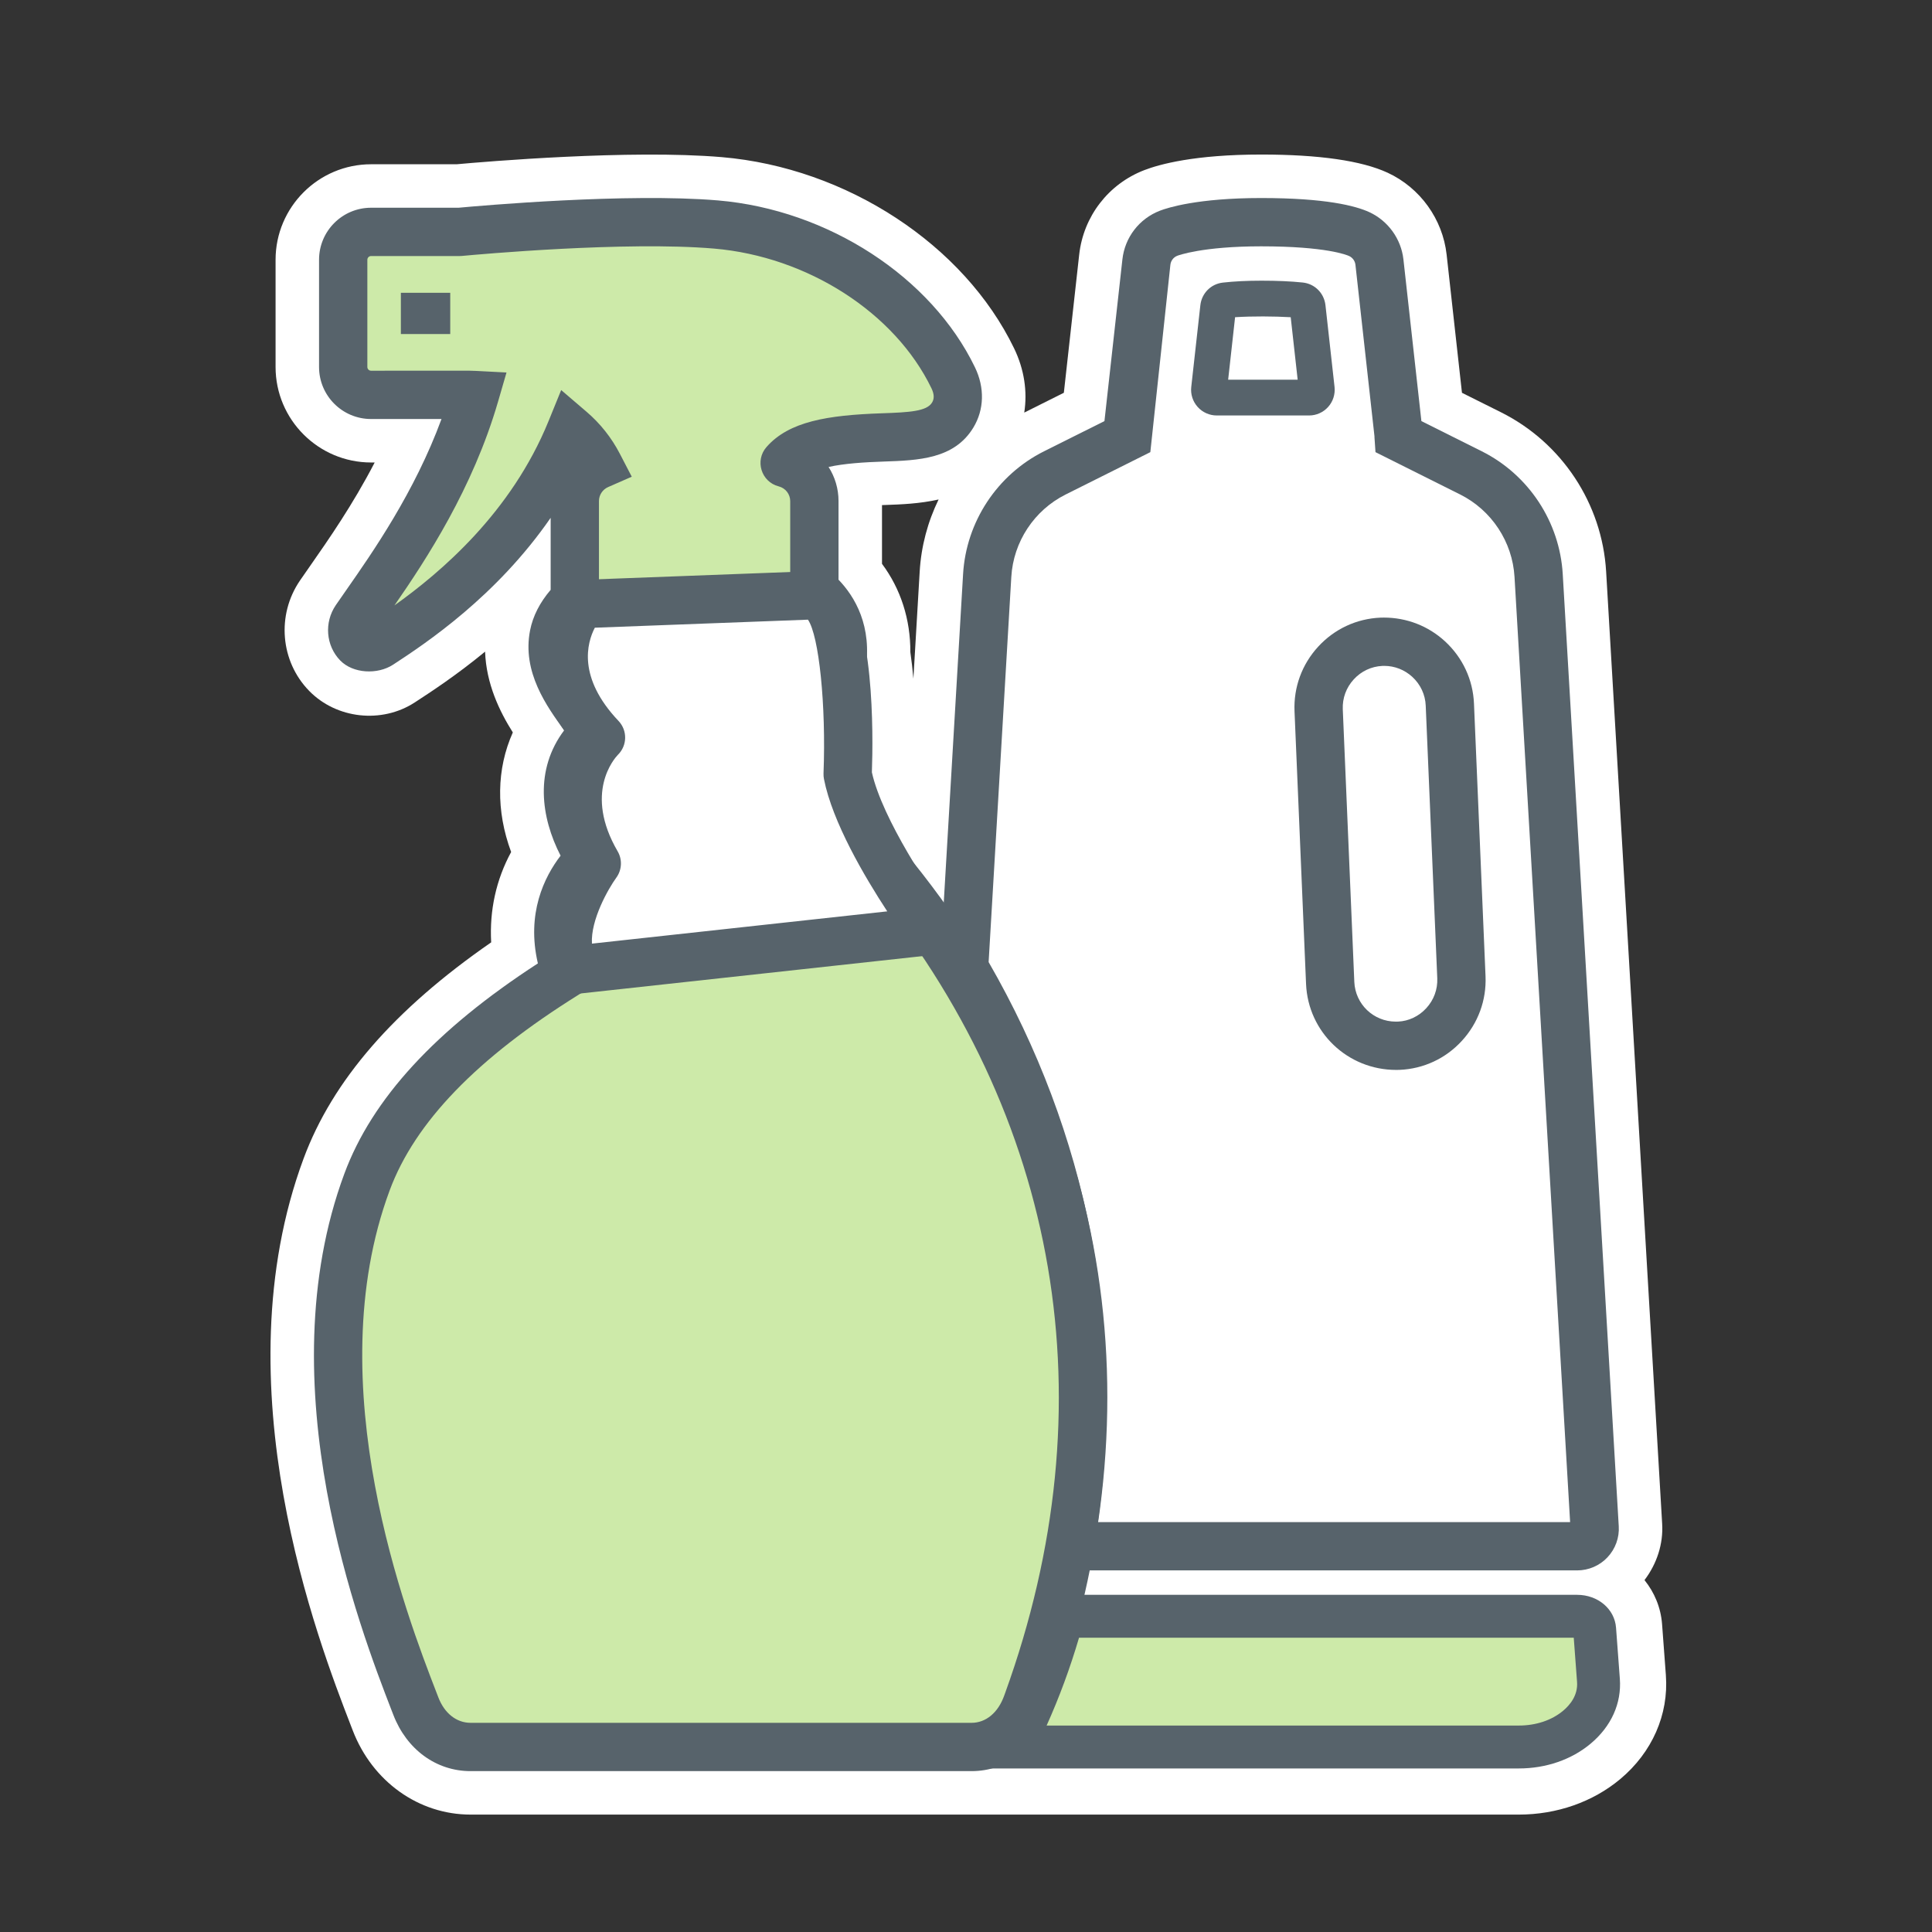
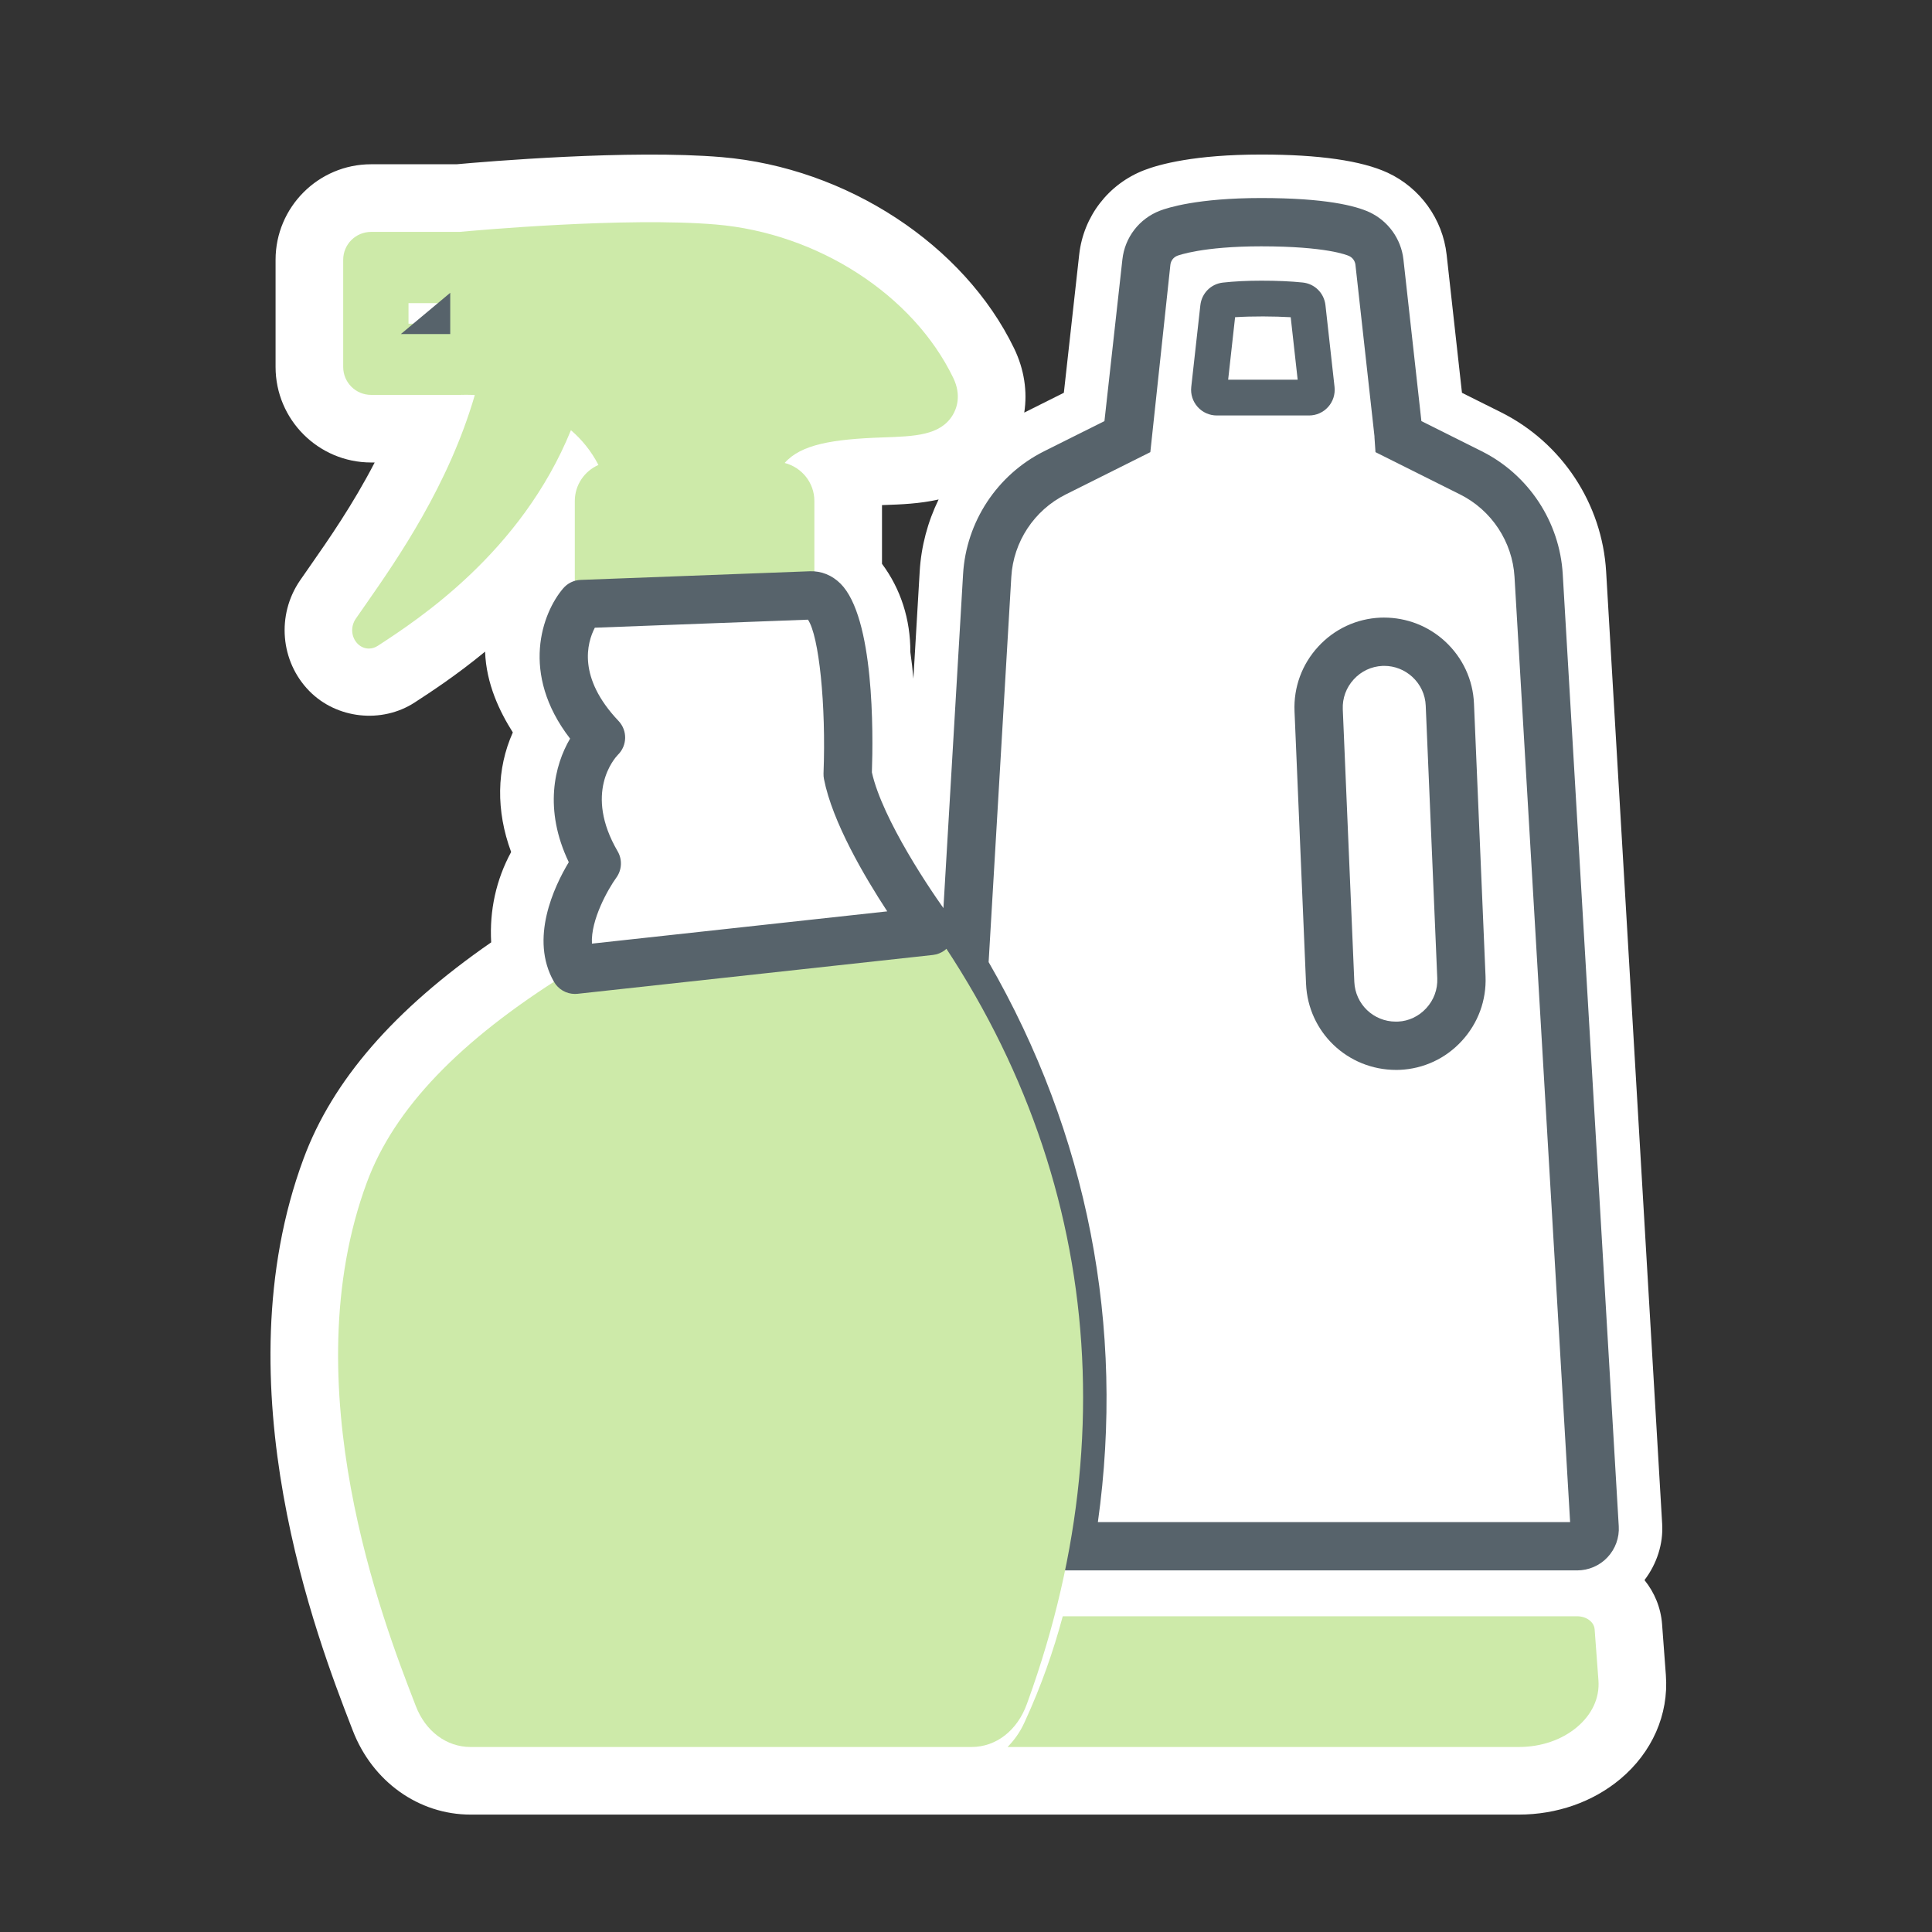
<svg xmlns="http://www.w3.org/2000/svg" height="100" viewBox="0 0 100 100" width="100">
  <rect x="0" y="0" width="100" height="100" fill="#333333" stroke="none" />
  <g fill="none" fill-rule="evenodd" transform="translate(14 8)">
    <path d="m33.603 21.582-.326 5.546c-.042-.479-.094-.94-.157-1.374.007-1.688-.495-3.265-1.468-4.571v-3.039c.052-.002.104-.004.159-.006.807-.027 1.786-.063 2.771-.285-.561 1.15-.902 2.415-.979 3.729m38.623 57.131-.197-2.643v-.001c-.066-.868-.398-1.649-.91-2.284.637-.838.979-1.872.914-2.918l-2.9-49.285c-.206-3.505-2.285-6.661-5.429-8.236l-2.033-1.015-.794-7.154c-.204-1.835-1.372-3.458-3.051-4.236-1.351-.625-3.554-.942-6.548-.942-3.445 0-5.269.506-6.05.807-1.856.716-3.148 2.391-3.369 4.372l-.794 7.152-2.035 1.018c-.005.002-.01.005-.015.008.171-1.093-.001-2.24-.524-3.323-2.597-5.372-8.677-9.351-15.132-9.9-4.753-.404-12.271.237-13.724.369h-4.427c-2.726 0-4.944 2.218-4.944 4.944v5.549c0 2.726 2.218 4.943 4.944 4.943h.186c-1.133 2.189-2.415 4.026-3.323 5.327l-.547.787c-1.215 1.78-1.013 4.181.479 5.708 1.415 1.45 3.757 1.708 5.464.598.826-.538 2.149-1.4 3.641-2.629.062 1.675.751 3.096 1.436 4.181-.843 1.885-.879 4.055-.087 6.19-.774 1.424-1.127 3.024-1.033 4.676-5.026 3.478-8.213 7.153-9.709 11.188-4.358 11.748.765 25.003 2.448 29.357l.096.248c1.019 2.645 3.412 4.354 6.098 4.354h19.509 6.422 28.326c1.968 0 3.833-.653 5.252-1.84 1.651-1.382 2.511-3.34 2.36-5.37" fill="#fff" />
-     <path d="m48.77 7.526c.017-.15.129-.27.278-.287.548-.061 1.284-.11 2.23-.11 1.055 0 1.84.048 2.404.106.15.016.266.136.283.287l.559 5.022c.02.192-.129.36-.322.36h-5.667c-.194 0-.344-.168-.323-.36zm8.737 17.692.143-.002c.849 0 1.665.319 2.296.898.671.618 1.061 1.454 1.098 2.357l.598 14.116c.037.907-.281 1.773-.896 2.442-.614.669-1.452 1.06-2.357 1.098l-.143.003c-1.824 0-3.316-1.429-3.396-3.253l-.597-14.118c-.037-.906.282-1.774.898-2.443.615-.67 1.452-1.06 2.356-1.098zm-16.14 46.816h26.266c.25 0 .49-.103.66-.285.172-.182.261-.427.246-.676l-2.9-49.285c-.133-2.261-1.474-4.296-3.5-5.31l-3.745-1.872c-.002-.03.003-.059-.001-.088l-.994-8.953c-.07-.631-.466-1.18-1.042-1.447-.402-.186-1.702-.618-5.079-.618-3.146 0-4.542.477-4.79.572-.632.244-1.075.82-1.151 1.493l-.994 8.953c-.004.029.001.058-.001.088l-3.745 1.872c-2.026 1.014-3.367 3.049-3.5 5.31l-1.195 20.313c5.389 9.172 7.267 19.426 5.465 29.933z" fill="#fff" />
    <path d="m49.569 11.654h3.598l-.36-3.235c-.863-.05-1.979-.057-2.879-.001zm4.188 1.851h-4.778c-.377 0-.738-.161-.99-.443-.251-.281-.372-.657-.33-1.032l.471-4.23c.069-.622.548-1.104 1.166-1.173.587-.066 1.259-.099 1.995-.099.809 0 1.528.031 2.137.095.621.064 1.104.545 1.177 1.168l.471 4.24c.04.379-.081.755-.333 1.034-.251.28-.61.44-.986.44zm3.789 12.963c-.564.027-1.088.273-1.474.694-.391.424-.593.973-.57 1.546l.597 14.116c.051 1.152.993 2.055 2.146 2.055l.122-.002c.541-.023 1.069-.269 1.457-.693.391-.425.592-.974.569-1.546l-.598-14.114c-.023-.569-.27-1.099-.696-1.491-.399-.365-.913-.567-1.449-.567zm.721 20.911c-2.517 0-4.557-1.953-4.666-4.447l-.597-14.12c-.051-1.242.385-2.428 1.227-3.343.841-.915 1.986-1.448 3.224-1.5l.173-.003h.001c1.185 0 2.3.436 3.162 1.227.918.846 1.451 1.991 1.502 3.227l.598 14.114c.051 1.24-.385 2.426-1.226 3.341-.839.916-1.985 1.449-3.224 1.501zm-15.441 23.405h24.443l-2.878-48.923c-.107-1.816-1.184-3.45-2.812-4.266l-4.384-2.192-.053-.778.001-.037-.986-8.885c-.022-.195-.147-.368-.326-.451-.11-.051-1.183-.502-4.553-.502-3.039 0-4.288.469-4.34.488-.197.076-.335.255-.359.466l-1.038 9.699-4.385 2.193c-1.627.814-2.705 2.449-2.811 4.265l-1.174 19.937c5.125 8.885 7.07 18.868 5.655 28.986zm24.807 2.5h-27.749l.25-1.462c1.742-10.152-.094-20.21-5.31-29.088l-.193-.327 1.218-20.692c.159-2.706 1.764-5.141 4.188-6.355l3.129-1.564.929-8.369c.127-1.142.872-2.108 1.942-2.521.4-.154 1.956-.656 5.241-.656 3.32 0 4.88.399 5.603.733.968.449 1.642 1.385 1.76 2.444l.93 8.369 3.127 1.563c2.425 1.215 4.03 3.65 4.189 6.356l2.899 49.285c.038.588-.176 1.176-.585 1.608-.4.428-.973.676-1.568.676z" fill="#57636b" />
    <path d="m68.538 76.332c-.028-.378-.425-.674-.905-.674h-26.625c-.485 1.809-1.122 3.624-1.957 5.441l-.05.106c-.208.454-.5.861-.849 1.219h26.461c1.149 0 2.216-.363 3.005-1.023.787-.659 1.185-1.521 1.117-2.426z" fill="#cdeaa9" />
-     <path d="m40.173 81.314h24.441c.888 0 1.703-.272 2.292-.765.358-.3.774-.801.722-1.492l-.171-2.288h-25.607c-.459 1.563-1.022 3.087-1.677 4.545zm24.441 2.221h-29.09l1.833-1.885c.275-.283.489-.588.635-.907l.053-.115c.766-1.666 1.403-3.437 1.891-5.257l.22-.823h27.477c1.074 0 1.94.731 2.013 1.701l.197 2.643c.095 1.271-.442 2.464-1.512 3.36-.988.827-2.308 1.283-3.717 1.283z" fill="#57636b" />
    <path d="m7.144 8.755h1.766v-1.064h-1.766zm24.691 28.093c-2.901-3.51-2.807-7.033-2.274-10.318.313-1.93-.499-3.226-1.409-3.983v-4.616c0-.95-.657-1.744-1.538-1.968.844-.961 2.483-1.233 5.078-1.322 1.667-.057 2.983-.102 3.622-1.16.198-.328.465-1.015.025-1.925-2.077-4.298-7.011-7.487-12.276-7.935-4.691-.398-12.504.31-13.267.382h-4.588c-.798 0-1.444.646-1.444 1.443v5.549c0 .798.646 1.444 1.444 1.444h4.654c.012 0 .025-.003.038-.004.01 0 .021.003.033.002.046-.001.285-.009.643.01-1.352 4.655-3.987 8.46-5.631 10.816l-.531.763c-.278.408-.239.95.093 1.29.163.167.372.253.585.253.158 0 .318-.047.464-.142 2.093-1.364 7.423-4.841 9.995-11.16.548.469 1.039 1.058 1.424 1.799-.719.315-1.223 1.031-1.223 1.865v5.031c0 .018.007.034.007.052-.579.571-.963 1.186-1.095 1.851-.322 1.623.737 3.082 1.509 4.148.221.306.516.711.595.911-2.652 2.479-.761 5.713-.22 6.517-.772.751-2.397 2.804-1.239 5.972-5.528 3.446-8.903 6.97-10.313 10.769-3.897 10.505.867 22.829 2.432 26.879l.097.251c.502 1.302 1.588 2.112 2.832 2.112h25.93c1.27 0 2.367-.852 2.862-2.223l.047-.129c5.573-15.385 2.96-30.736-7.361-43.224z" fill="#cdeaa9" />
-     <path d="m6.749 9.29h2.555v-2.135h-2.555z" fill="#57636b" />
-     <path d="m38.021 79.644-.048.132c-.315.875-.946 1.397-1.685 1.397h-25.931c-.727 0-1.35-.49-1.666-1.312l-.097-.251c-1.523-3.941-6.158-15.932-2.426-25.994 1.31-3.531 4.516-6.848 9.802-10.142l.862-.538-.349-.953c-.877-2.398.211-3.941.936-4.646l.693-.791-.565-.862c-.583-.892-1.744-3.149.075-4.847l.621-.58-.312-.792c-.124-.314-.363-.657-.747-1.188-.673-.928-1.51-2.082-1.293-3.17.076-.386.327-.791.745-1.203l.373-.367v-.523l-.007-.167v-4.911c0-.314.187-.6.475-.726l1.223-.536-.621-1.196c-.428-.824-1.009-1.557-1.714-2.161l-1.318-1.128-.654 1.606c-1.93 4.741-5.585 7.836-7.976 9.54 1.656-2.39 4.057-6.058 5.36-10.54l.44-1.515-1.576-.082c-.309-.015-.543-.015-.67-.013l-4.763.003c-.107 0-.194-.086-.194-.193v-5.549c0-.107.087-.194.194-.194h4.588l.117-.005c.853-.081 8.476-.77 13.044-.381 4.841.412 9.365 3.319 11.256 7.233.142.294.153.534.031.735-.275.456-1.165.508-2.595.557-2.825.097-4.811.422-5.974 1.746-.616.701-.274 1.807.631 2.037.351.089.596.404.596.766v5.192l.45.374c.838.698 1.166 1.648.976 2.823-.553 3.404-.683 7.411 2.544 11.315 10.026 12.132 12.565 27.049 7.149 42m-5.222-43.593c-2.44-2.952-2.566-5.861-2.005-9.322.379-2.327-.56-3.86-1.392-4.725v-4.073c0-.642-.187-1.249-.515-1.762.816-.18 1.851-.246 2.847-.279 1.8-.062 3.661-.125 4.65-1.764.56-.926.589-2.061.08-3.114-2.262-4.682-7.605-8.153-13.296-8.638-4.695-.398-12.311.274-13.429.378h-4.531c-1.488 0-2.694 1.206-2.694 2.694v5.549c0 1.487 1.206 2.693 2.694 2.693h3.644c-1.395 3.792-3.568 6.905-4.934 8.861l-.536.772c-.611.895-.516 2.096.224 2.861.666.688 1.938.745 2.741.221 1.694-1.105 5.346-3.534 8.155-7.601v3.728c-.561.656-.918 1.357-1.064 2.091-.43 2.168.879 3.96 1.763 5.18-1.535 2.04-1.212 4.494-.185 6.489-.846 1.103-1.778 2.995-1.175 5.575-5.298 3.439-8.578 7.005-10.016 10.882-4.063 10.949.83 23.605 2.437 27.764l.097.249c.692 1.797 2.224 2.913 3.998 2.913h25.931c1.811 0 3.358-1.168 4.036-3.046l.047-.13c5.73-15.819 3.042-31.603-7.572-44.446" fill="#57636b" />
+     <path d="m6.749 9.29h2.555v-2.135z" fill="#57636b" />
    <path d="m27.979 22.817-11.879.448s-2.628 3.078 1.008 6.911c0 0-2.557 2.507-.219 6.516 0 0-2.401 3.289-1.131 5.504l18.39-2.009s-3.643-4.878-4.273-8.105c0 0 .367-9.35-1.896-9.265" fill="#fff" />
    <path d="m16.788 24.49c-.408.787-.904 2.58 1.227 4.826.469.495.455 1.274-.032 1.752-.177.184-1.775 1.975-.014 4.995.25.429.223.965-.07 1.367-.408.563-1.334 2.177-1.26 3.412l15.285-1.67c-1.177-1.798-2.841-4.626-3.276-6.851-.019-.094-.026-.191-.023-.288.138-3.54-.235-7.135-.806-7.959zm-1.03 18.956c-.444 0-.859-.237-1.084-.628-1.276-2.225.009-4.933.766-6.192-1.306-2.727-.742-5.021.068-6.395-2.609-3.38-1.435-6.517-.358-7.777.226-.266.554-.425.903-.438l11.879-.448c.577-.017 1.134.201 1.576.644 1.743 1.746 1.693 7.723 1.621 9.764.539 2.425 3.073 6.193 4.021 7.463.267.359.323.835.144 1.246-.178.412-.564.695-1.01.744l-18.39 2.01c-.046.004-.091.007-.136.007z" fill="#57636b" />
  </g>
</svg>